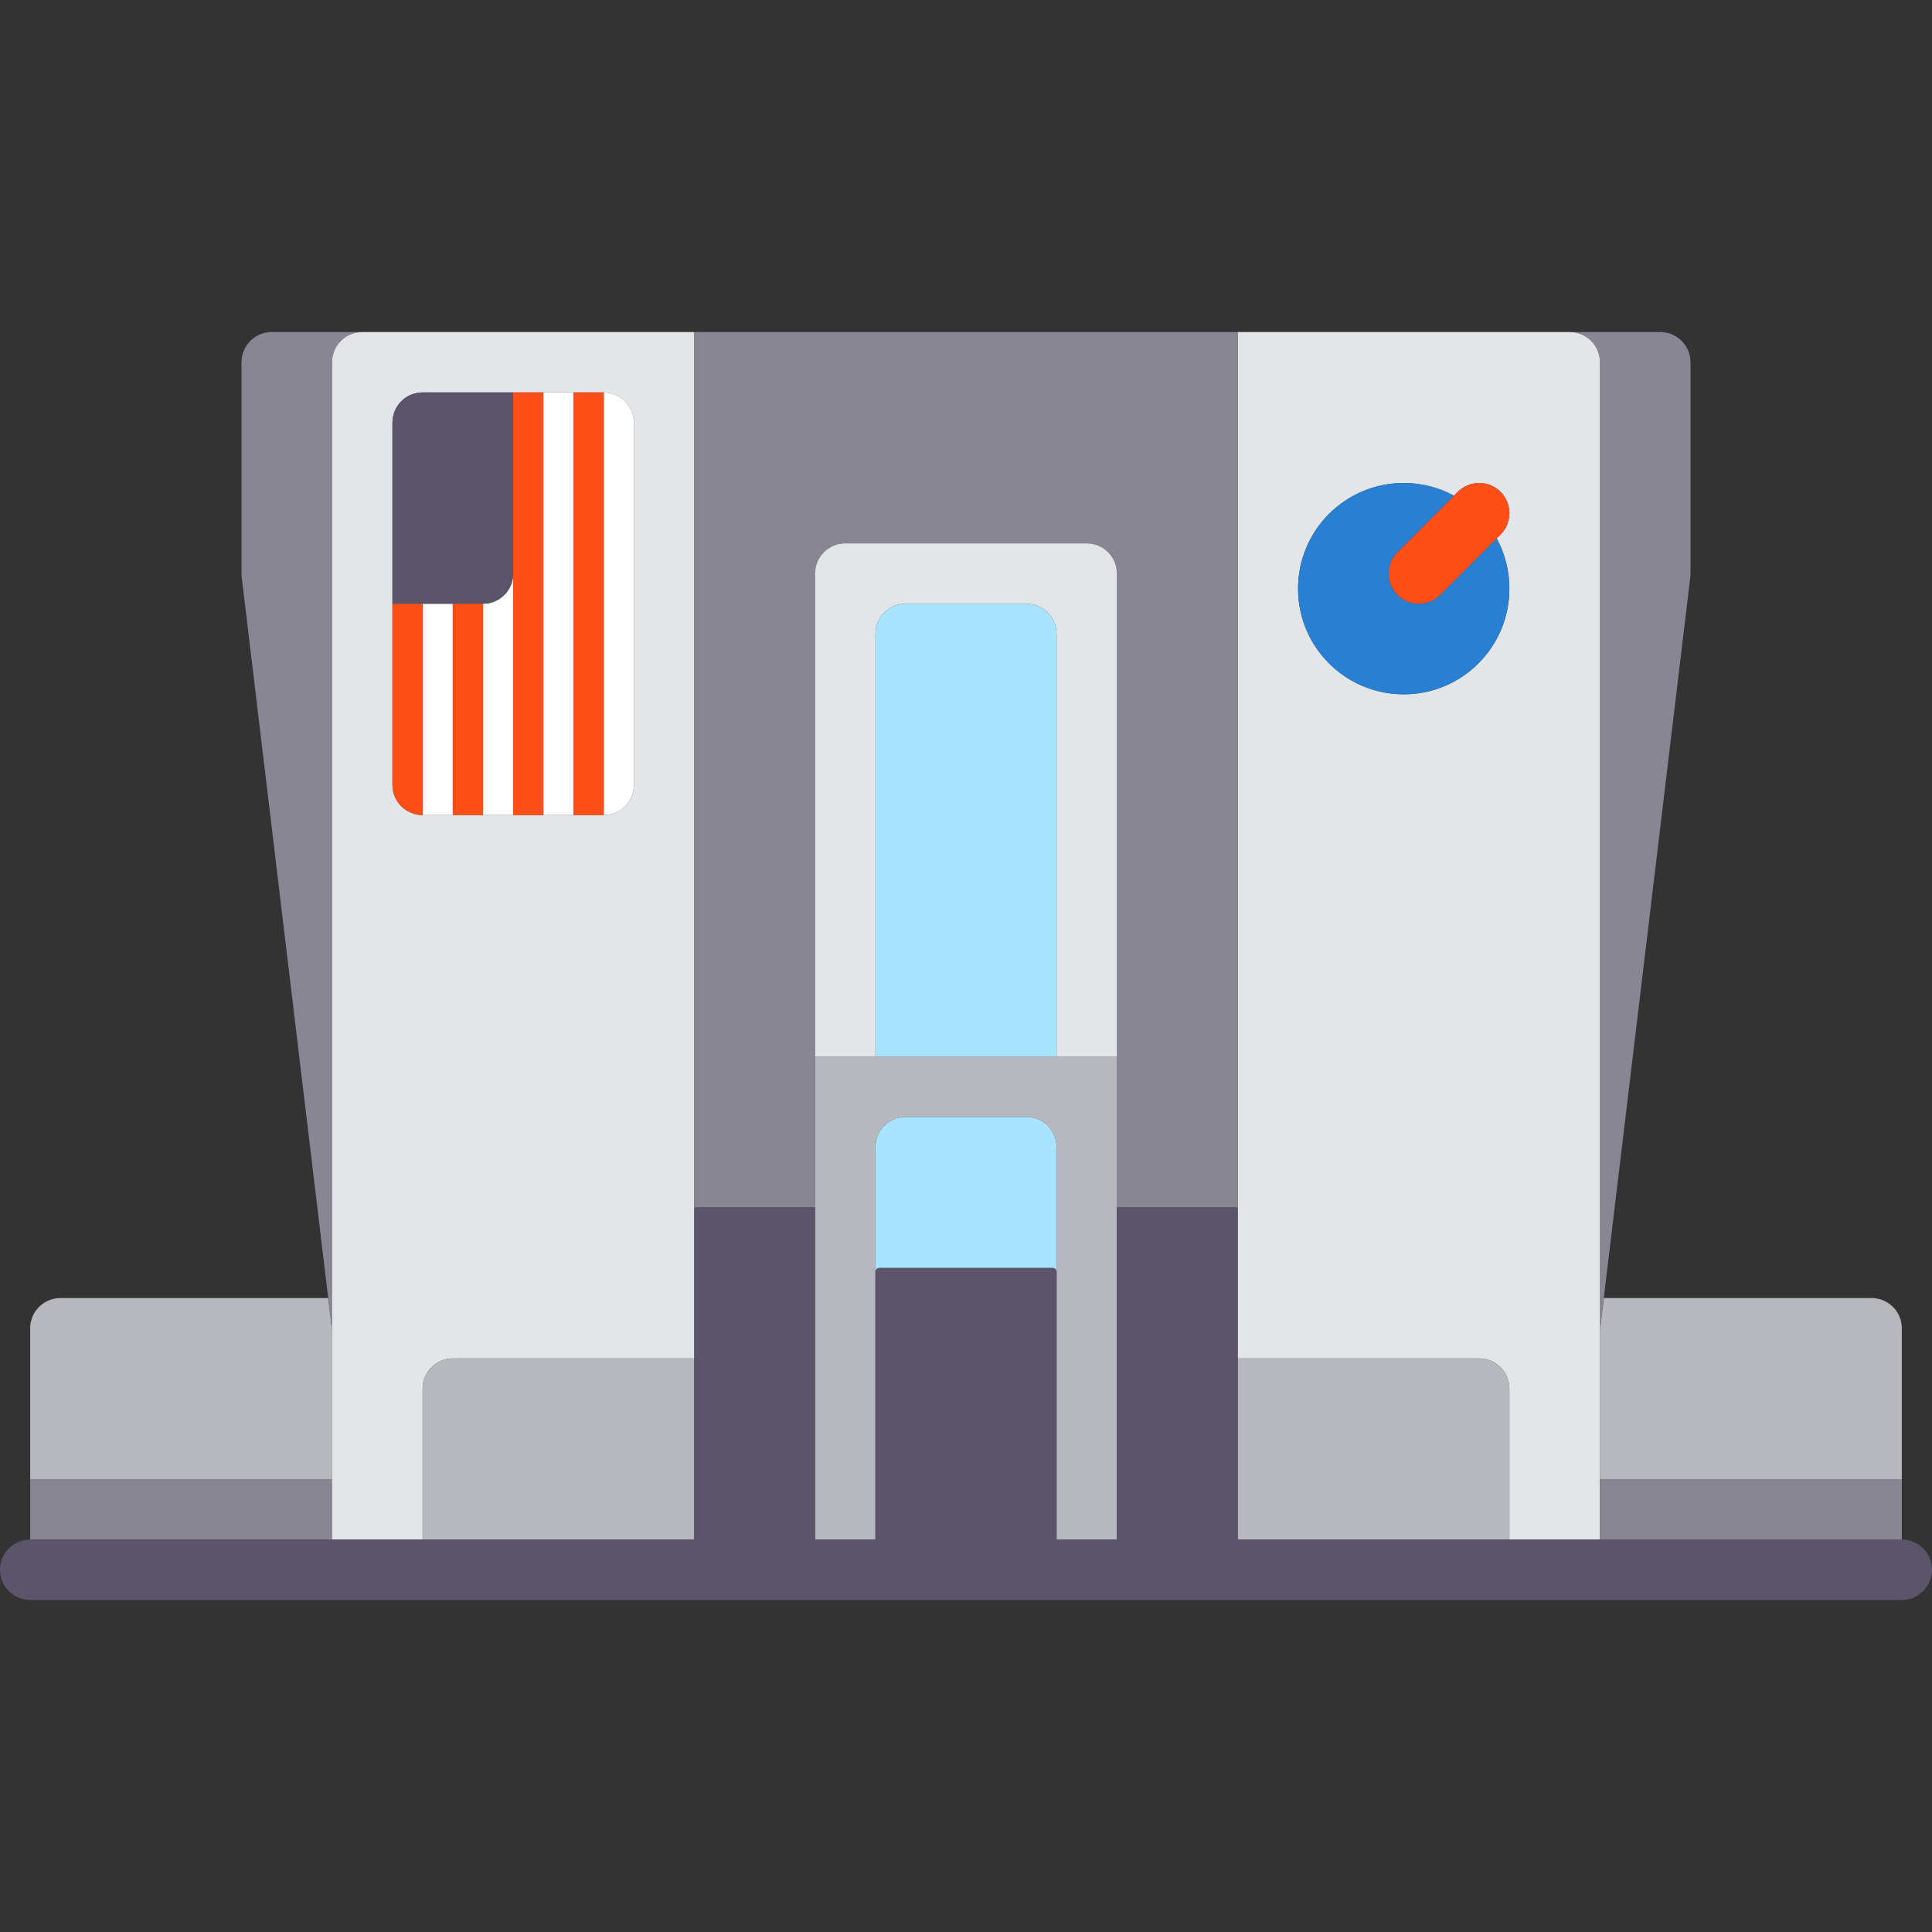
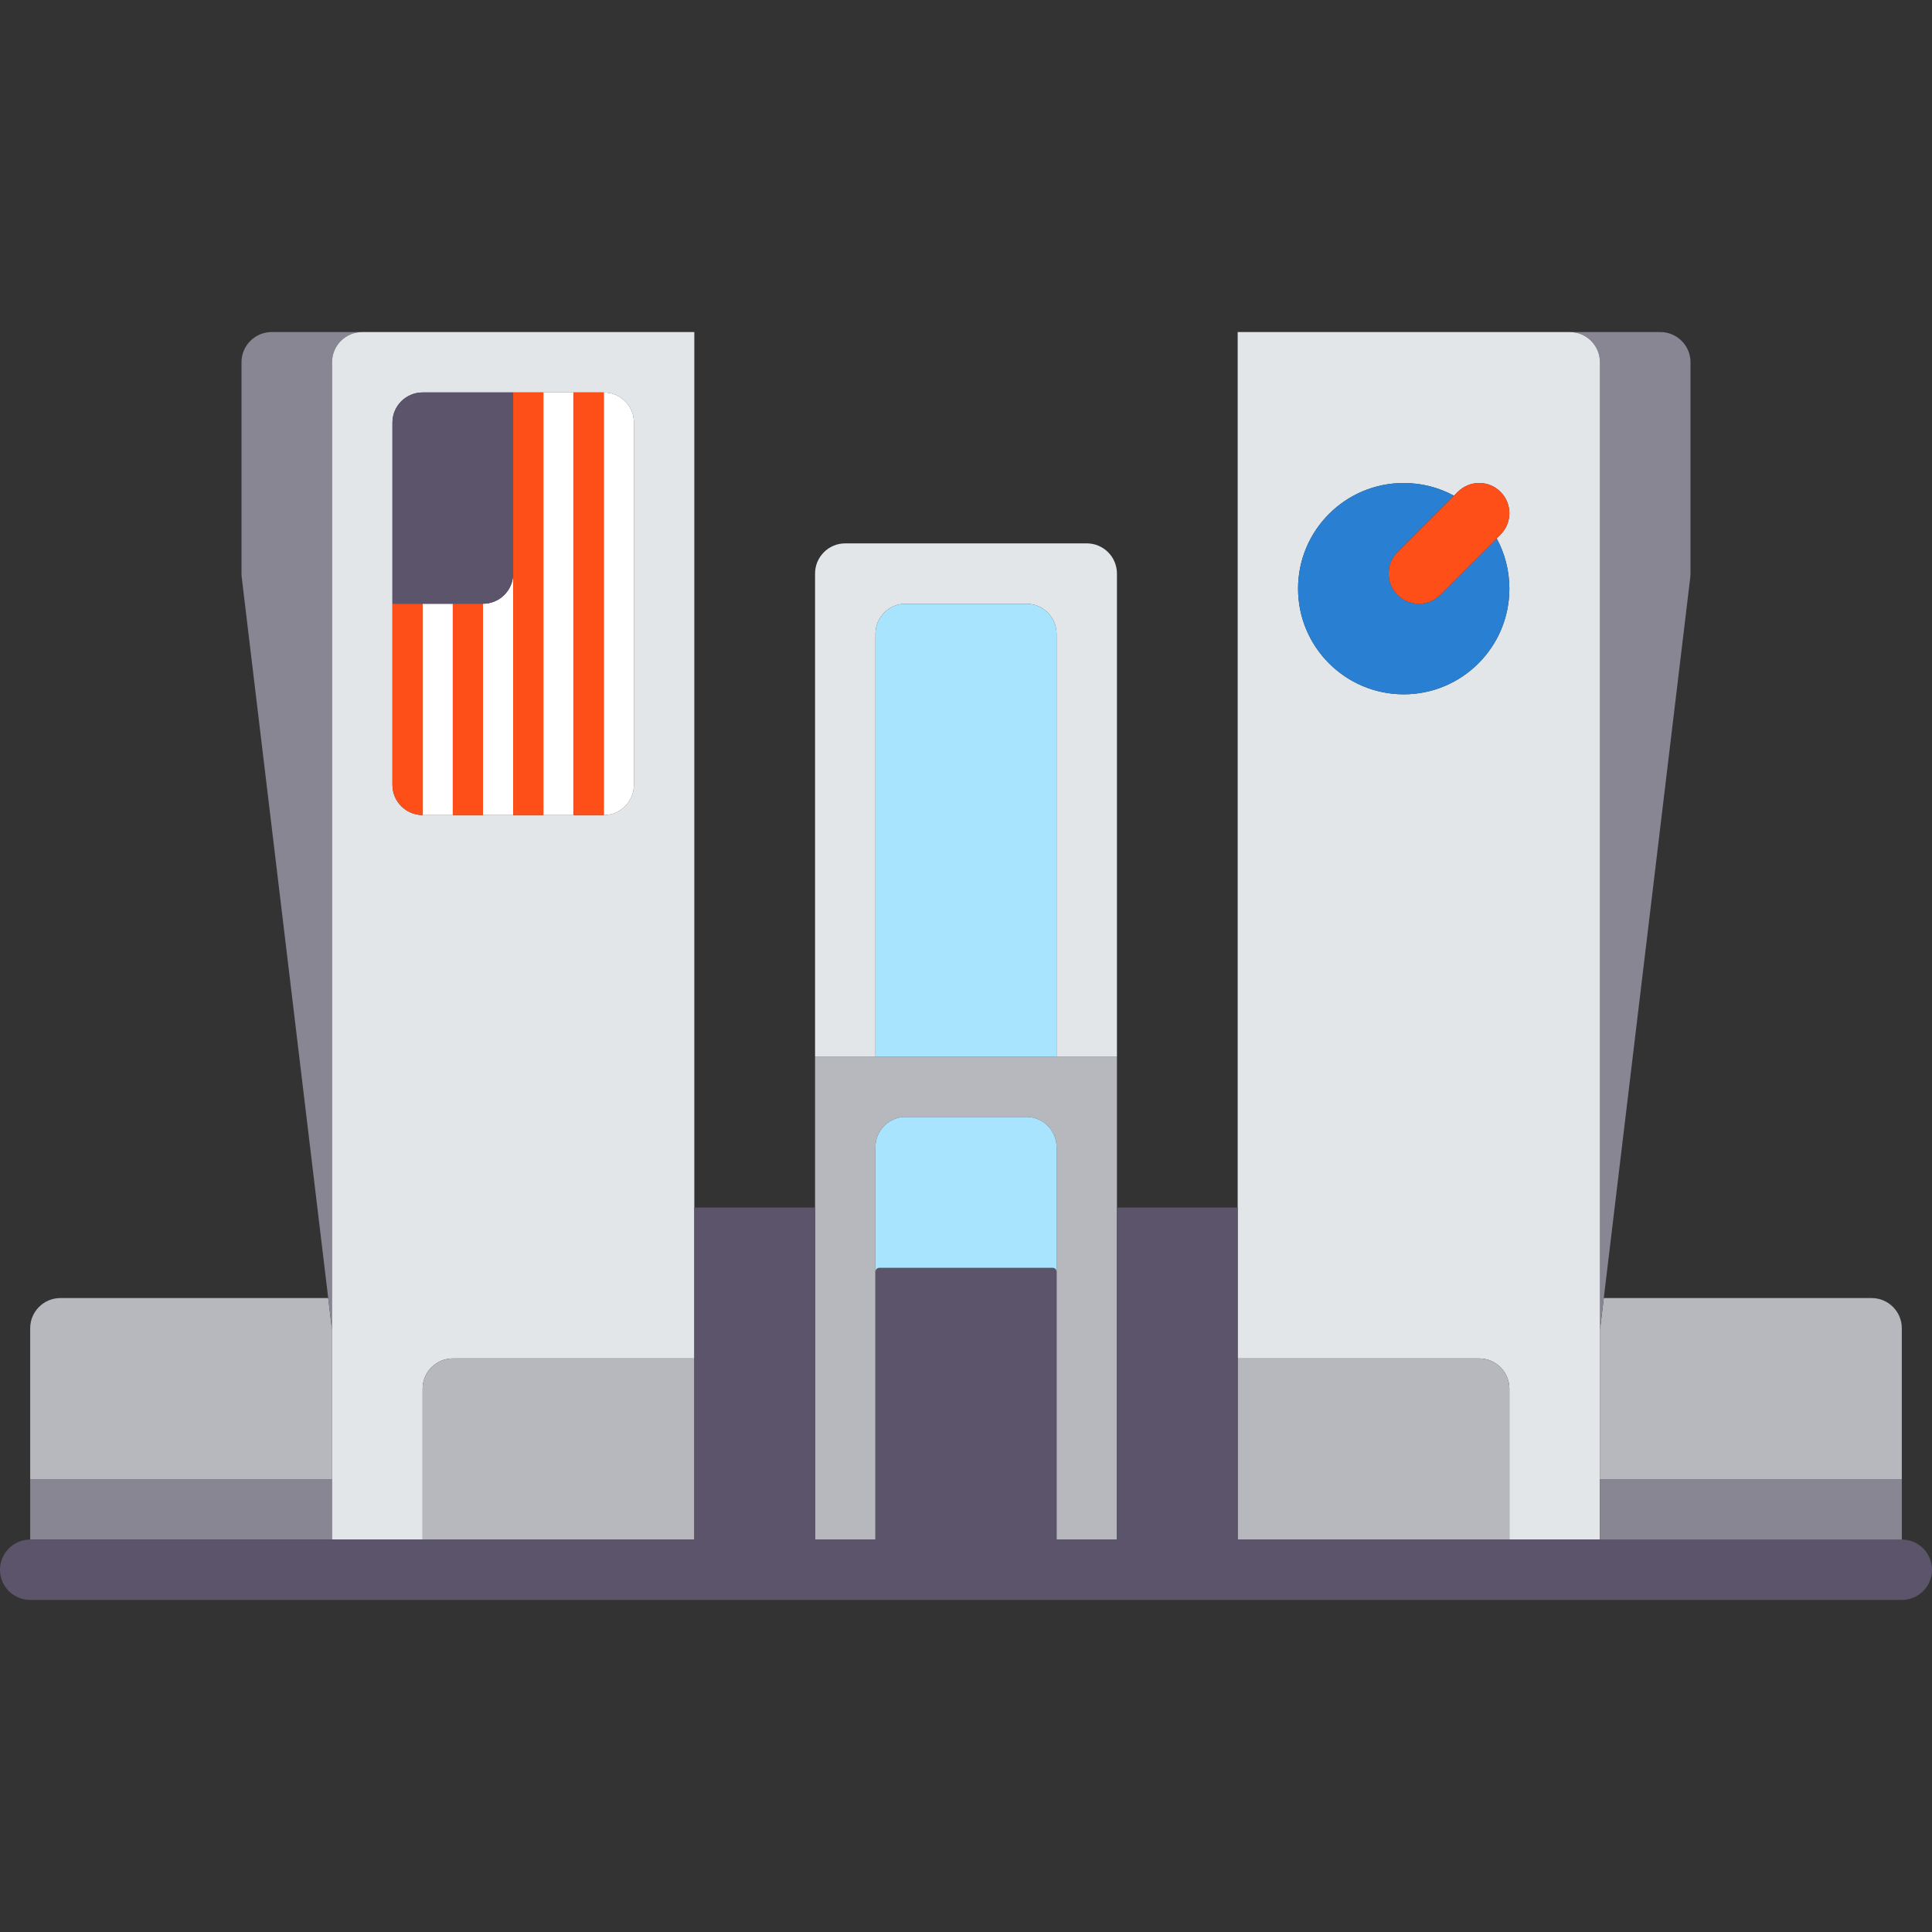
<svg xmlns="http://www.w3.org/2000/svg" version="1.1" id="Capa_1" x="0px" y="0px" viewBox="0 0 512 512" style="enable-background:new 0 0 512 512;" xml:space="preserve">
  <rect x="0" y="0" width="512" height="512" fill="#333333" stroke="none" />
  <g>
    <path style="fill:#B6B8BE;" d="M88,352.497L86.98,344H16c-4.418,0-8,3.582-8,8v40h80V352.497z" />
    <rect x="8" y="392" style="fill:#888693;" width="80" height="16" />
    <path style="fill:#B6B8BE;" d="M424,392h80v-40c0-4.418-3.582-8-8-8h-70.98l-1.02,8.498V392z" />
    <path style="fill:#888693;" d="M424,96v256.497l1.02-8.498l22.926-191.047C447.984,152.637,448,152.32,448,152V96   c0-4.418-3.578-8-8-8h-24C420.422,88,424,91.582,424,96z" />
    <path style="fill:#888693;" d="M88,96c0-4.418,3.578-8,8-8H72c-4.422,0-8,3.582-8,8v56c0,0.32,0.016,0.637,0.055,0.953L86.98,344   l1.02,8.498V96z" />
    <path style="fill:#E3E6E9;" d="M328,360h64c4.418,0,8,3.582,8,8v40h24v-16v-39.502V96c0-4.418-3.578-8-8-8h-88v232V360z M372,128   c4.822,0,9.36,1.22,13.321,3.366l1.023-1.023c3.125-3.125,8.188-3.125,11.313,0s3.125,8.188,0,11.313l-1.023,1.023   C398.78,146.64,400,151.178,400,156c0,15.464-12.536,28-28,28c-15.464,0-28-12.536-28-28C344,140.536,356.536,128,372,128z" />
    <path style="fill:#E3E6E9;" d="M88,96v256.497V392v16h24v-40c0-4.418,3.582-8,8-8h64v-40V88H96C91.578,88,88,91.582,88,96z    M112,104h24h8h8h8c4.418,0,8,3.582,8,8v96c0,4.418-3.582,8-8,8h-8h-8h-8h-8h-8h-8c-4.418,0-8-3.582-8-8v-48v-48   C104,107.582,107.582,104,112,104z" />
-     <path style="fill:#888693;" d="M216,320v-40V152c0-4.418,3.582-8,8-8h64c4.418,0,8,3.582,8,8v128v40h32V88H184v232H216z" />
    <path style="fill:#B6B8BE;" d="M280,280h-48h-16v40v88h16v-56v-15v-33c0-4.418,3.582-8,8-8h32c4.418,0,8,3.582,8,8v33v15v56h16v-88   v-40H280z" />
    <path style="fill:#E3E6E9;" d="M232,168c0-4.418,3.582-8,8-8h32c4.418,0,8,3.582,8,8v112h16V152c0-4.418-3.582-8-8-8h-64   c-4.418,0-8,3.582-8,8v128h16V168z" />
    <rect x="144" y="104" style="fill:#FFFFFF;" width="8" height="112" />
    <rect x="112" y="160" style="fill:#FFFFFF;" width="8" height="56" />
    <path style="fill:#FFFFFF;" d="M128,160v56h8v-64C136,156.418,132.418,160,128,160z" />
    <path style="fill:#FFFFFF;" d="M168,208v-96c0-4.418-3.582-8-8-8v112C164.418,216,168,212.418,168,208z" />
    <path style="fill:#2980D3;" d="M372,184c15.464,0,28-12.536,28-28c0-4.822-1.22-9.36-3.366-13.321l-14.977,14.977   C380.094,159.219,378.047,160,376,160s-4.094-0.781-5.656-2.344c-3.125-3.125-3.125-8.188,0-11.313l14.977-14.977   C381.359,129.22,376.822,128,372,128c-15.464,0-28,12.536-28,28C344,171.464,356.536,184,372,184z" />
    <path style="fill:#FF4F19;" d="M370.344,157.656c1.563,1.563,3.609,2.344,5.656,2.344s4.094-0.781,5.656-2.344l14.977-14.977   l1.023-1.023c3.125-3.125,3.125-8.188,0-11.313s-8.188-3.125-11.313,0l-1.023,1.023l-14.977,14.977   C367.219,149.469,367.219,154.531,370.344,157.656z" />
    <path style="fill:#5C546A;" d="M104,160h8h8h8c4.418,0,8-3.582,8-8v-48h-24c-4.418,0-8,3.582-8,8V160z" />
    <path style="fill:#FF4F19;" d="M104,160v48c0,4.418,3.582,8,8,8v-56H104z" />
    <rect x="120" y="160" style="fill:#FF4F19;" width="8" height="56" />
    <polygon style="fill:#FF4F19;" points="136,216 144,216 144,104 136,104 136,152  " />
    <rect x="152" y="104" style="fill:#FF4F19;" width="8" height="112" />
    <path style="fill:#B6B8BE;" d="M112,368v40h72v-48h-64C115.582,360,112,363.582,112,368z" />
    <path style="fill:#B6B8BE;" d="M392,360h-64v48h72v-40C400,363.582,396.418,360,392,360z" />
    <path style="fill:#5C546A;" d="M504,408h-80h-24h-72v-48v-40h-32v88h-16v-56v-15c0-0.552-0.448-1-1-1h-46c-0.552,0-1,0.448-1,1v15   v56h-16v-88h-32v40v48h-72H88H8c-4.422,0-8,3.582-8,8s3.578,8,8,8h496c4.422,0,8-3.582,8-8S508.422,408,504,408z" />
    <rect x="424" y="392" style="fill:#888693;" width="80" height="16" />
    <path style="fill:#A9E4FF;" d="M280,168c0-4.418-3.582-8-8-8h-32c-4.418,0-8,3.582-8,8v112h48V168z" />
    <path style="fill:#A9E4FF;" d="M272,296h-32c-4.418,0-8,3.582-8,8v33c0-0.552,0.448-1,1-1h46c0.552,0,1,0.448,1,1v-33   C280,299.582,276.418,296,272,296z" />
  </g>
  <g>
</g>
  <g>
</g>
  <g>
</g>
  <g>
</g>
  <g>
</g>
  <g>
</g>
  <g>
</g>
  <g>
</g>
  <g>
</g>
  <g>
</g>
  <g>
</g>
  <g>
</g>
  <g>
</g>
  <g>
</g>
  <g>
</g>
</svg>